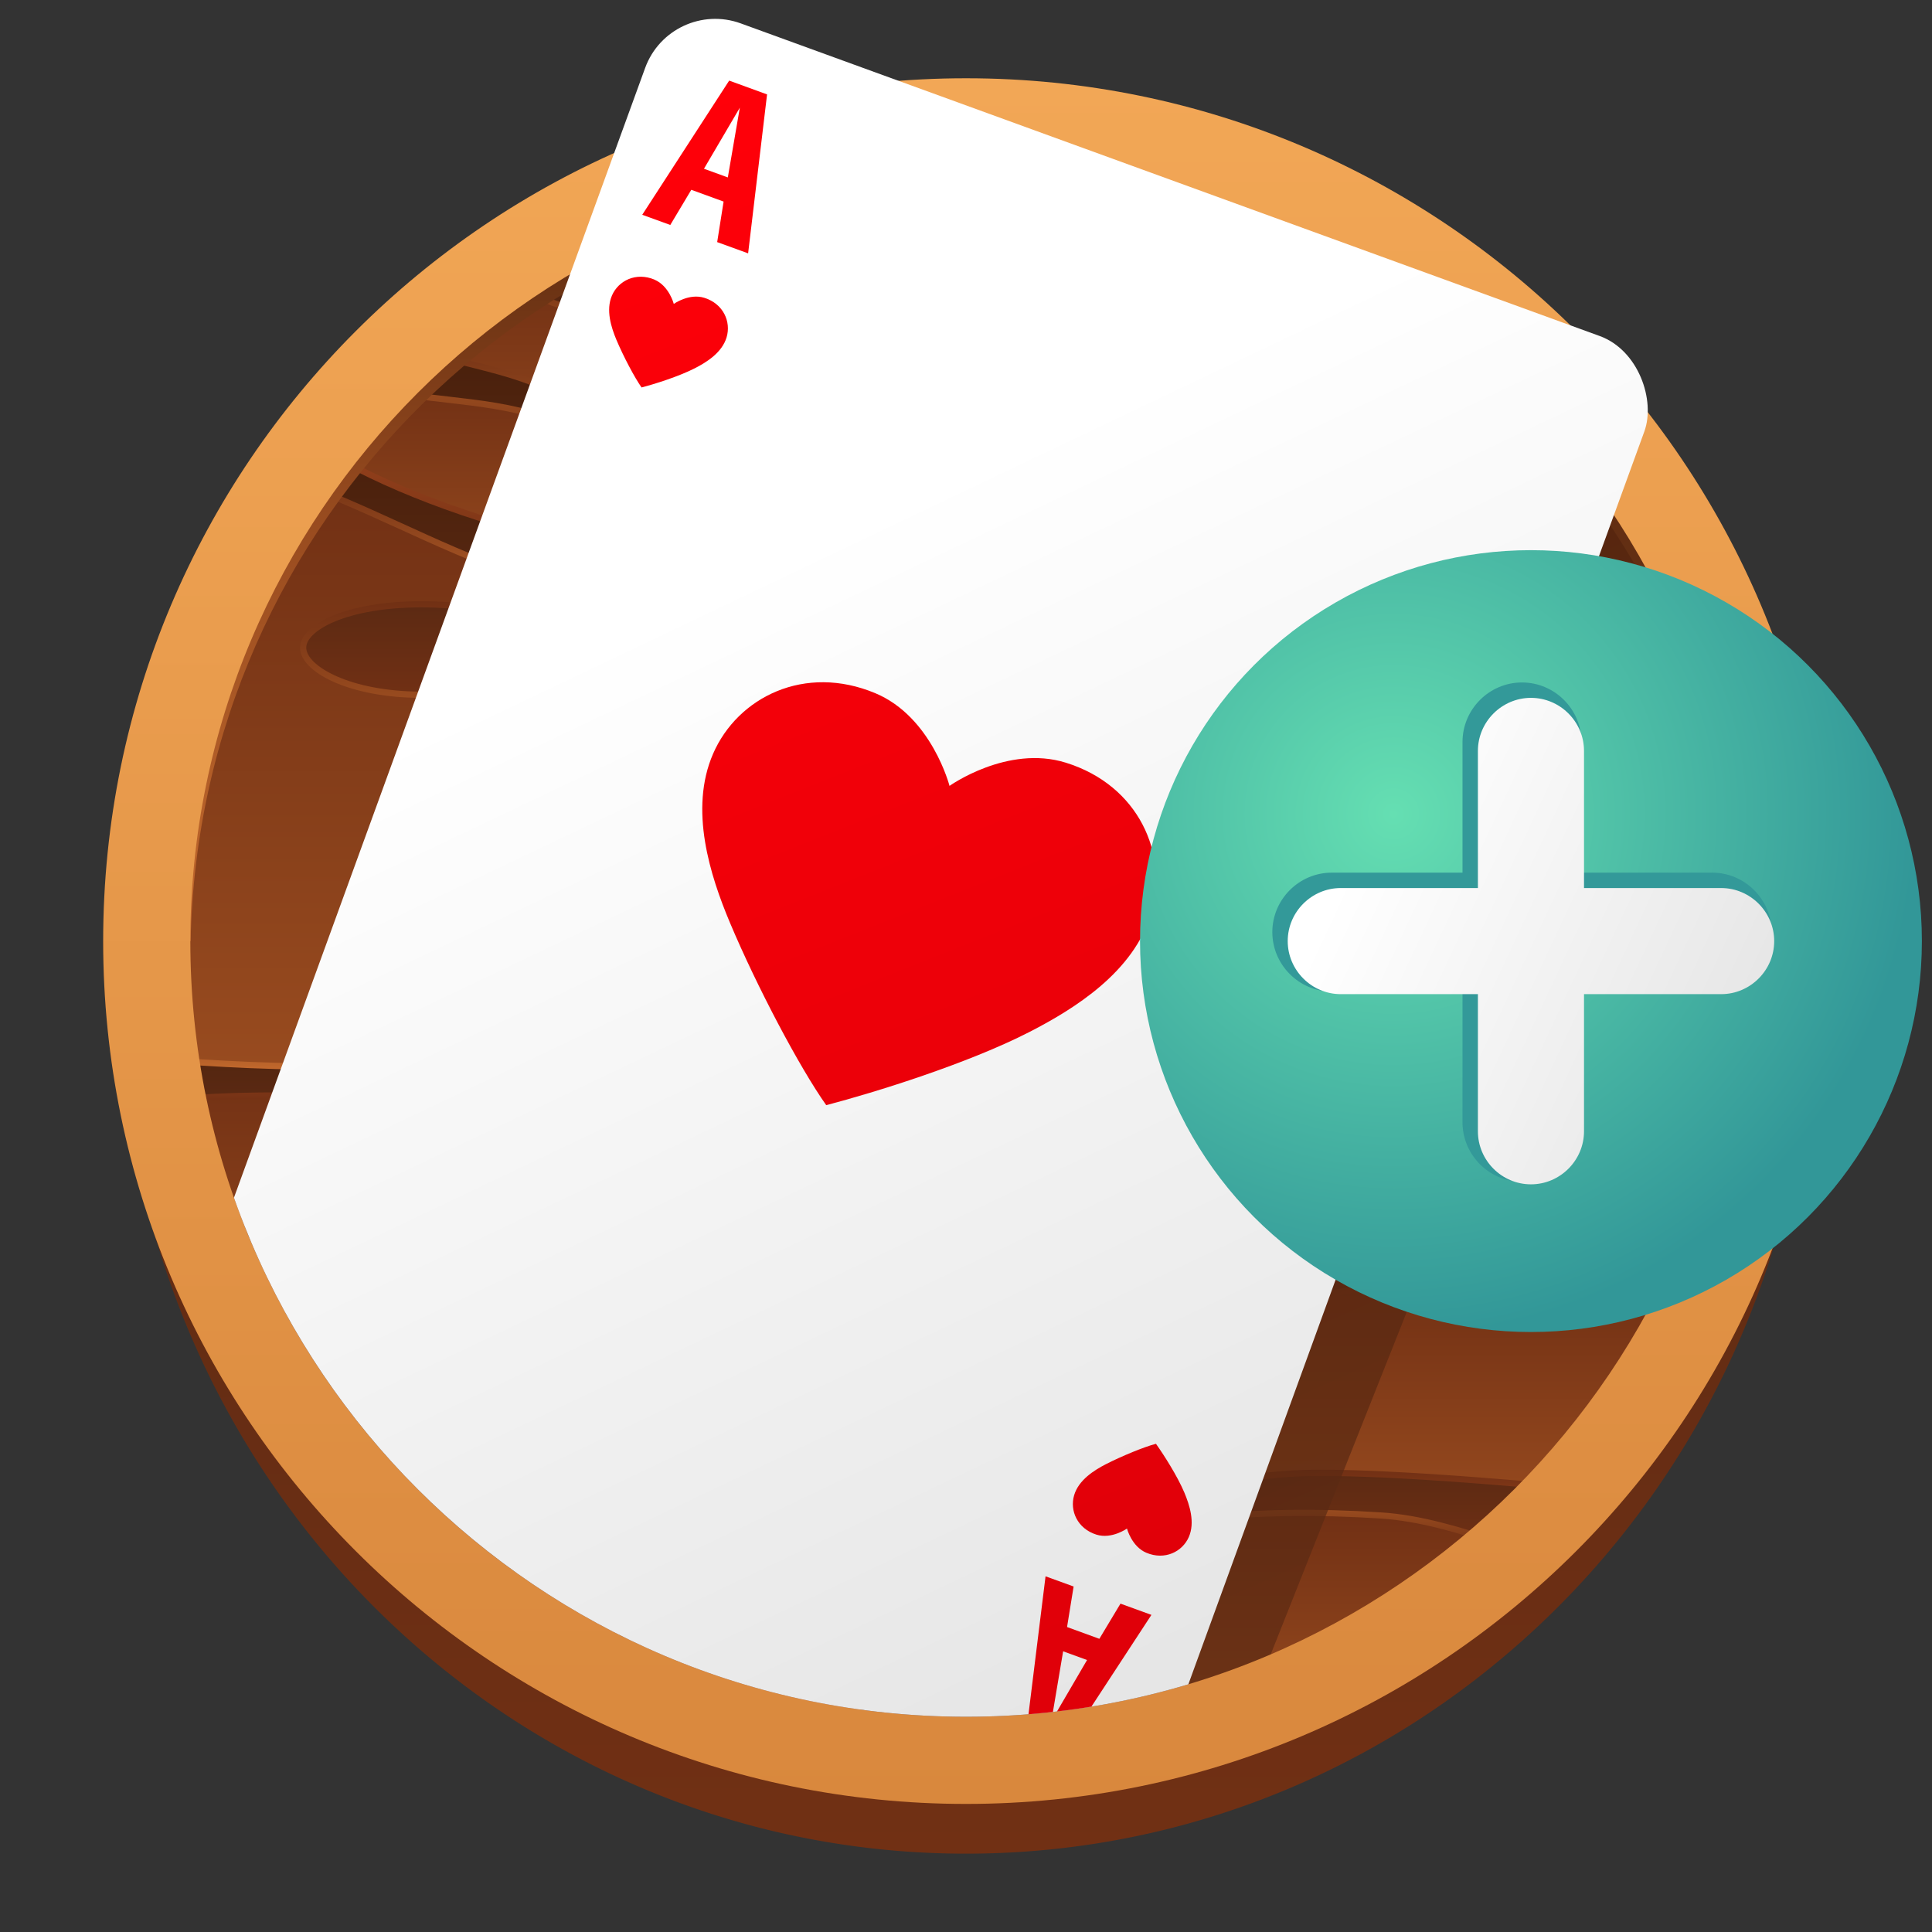
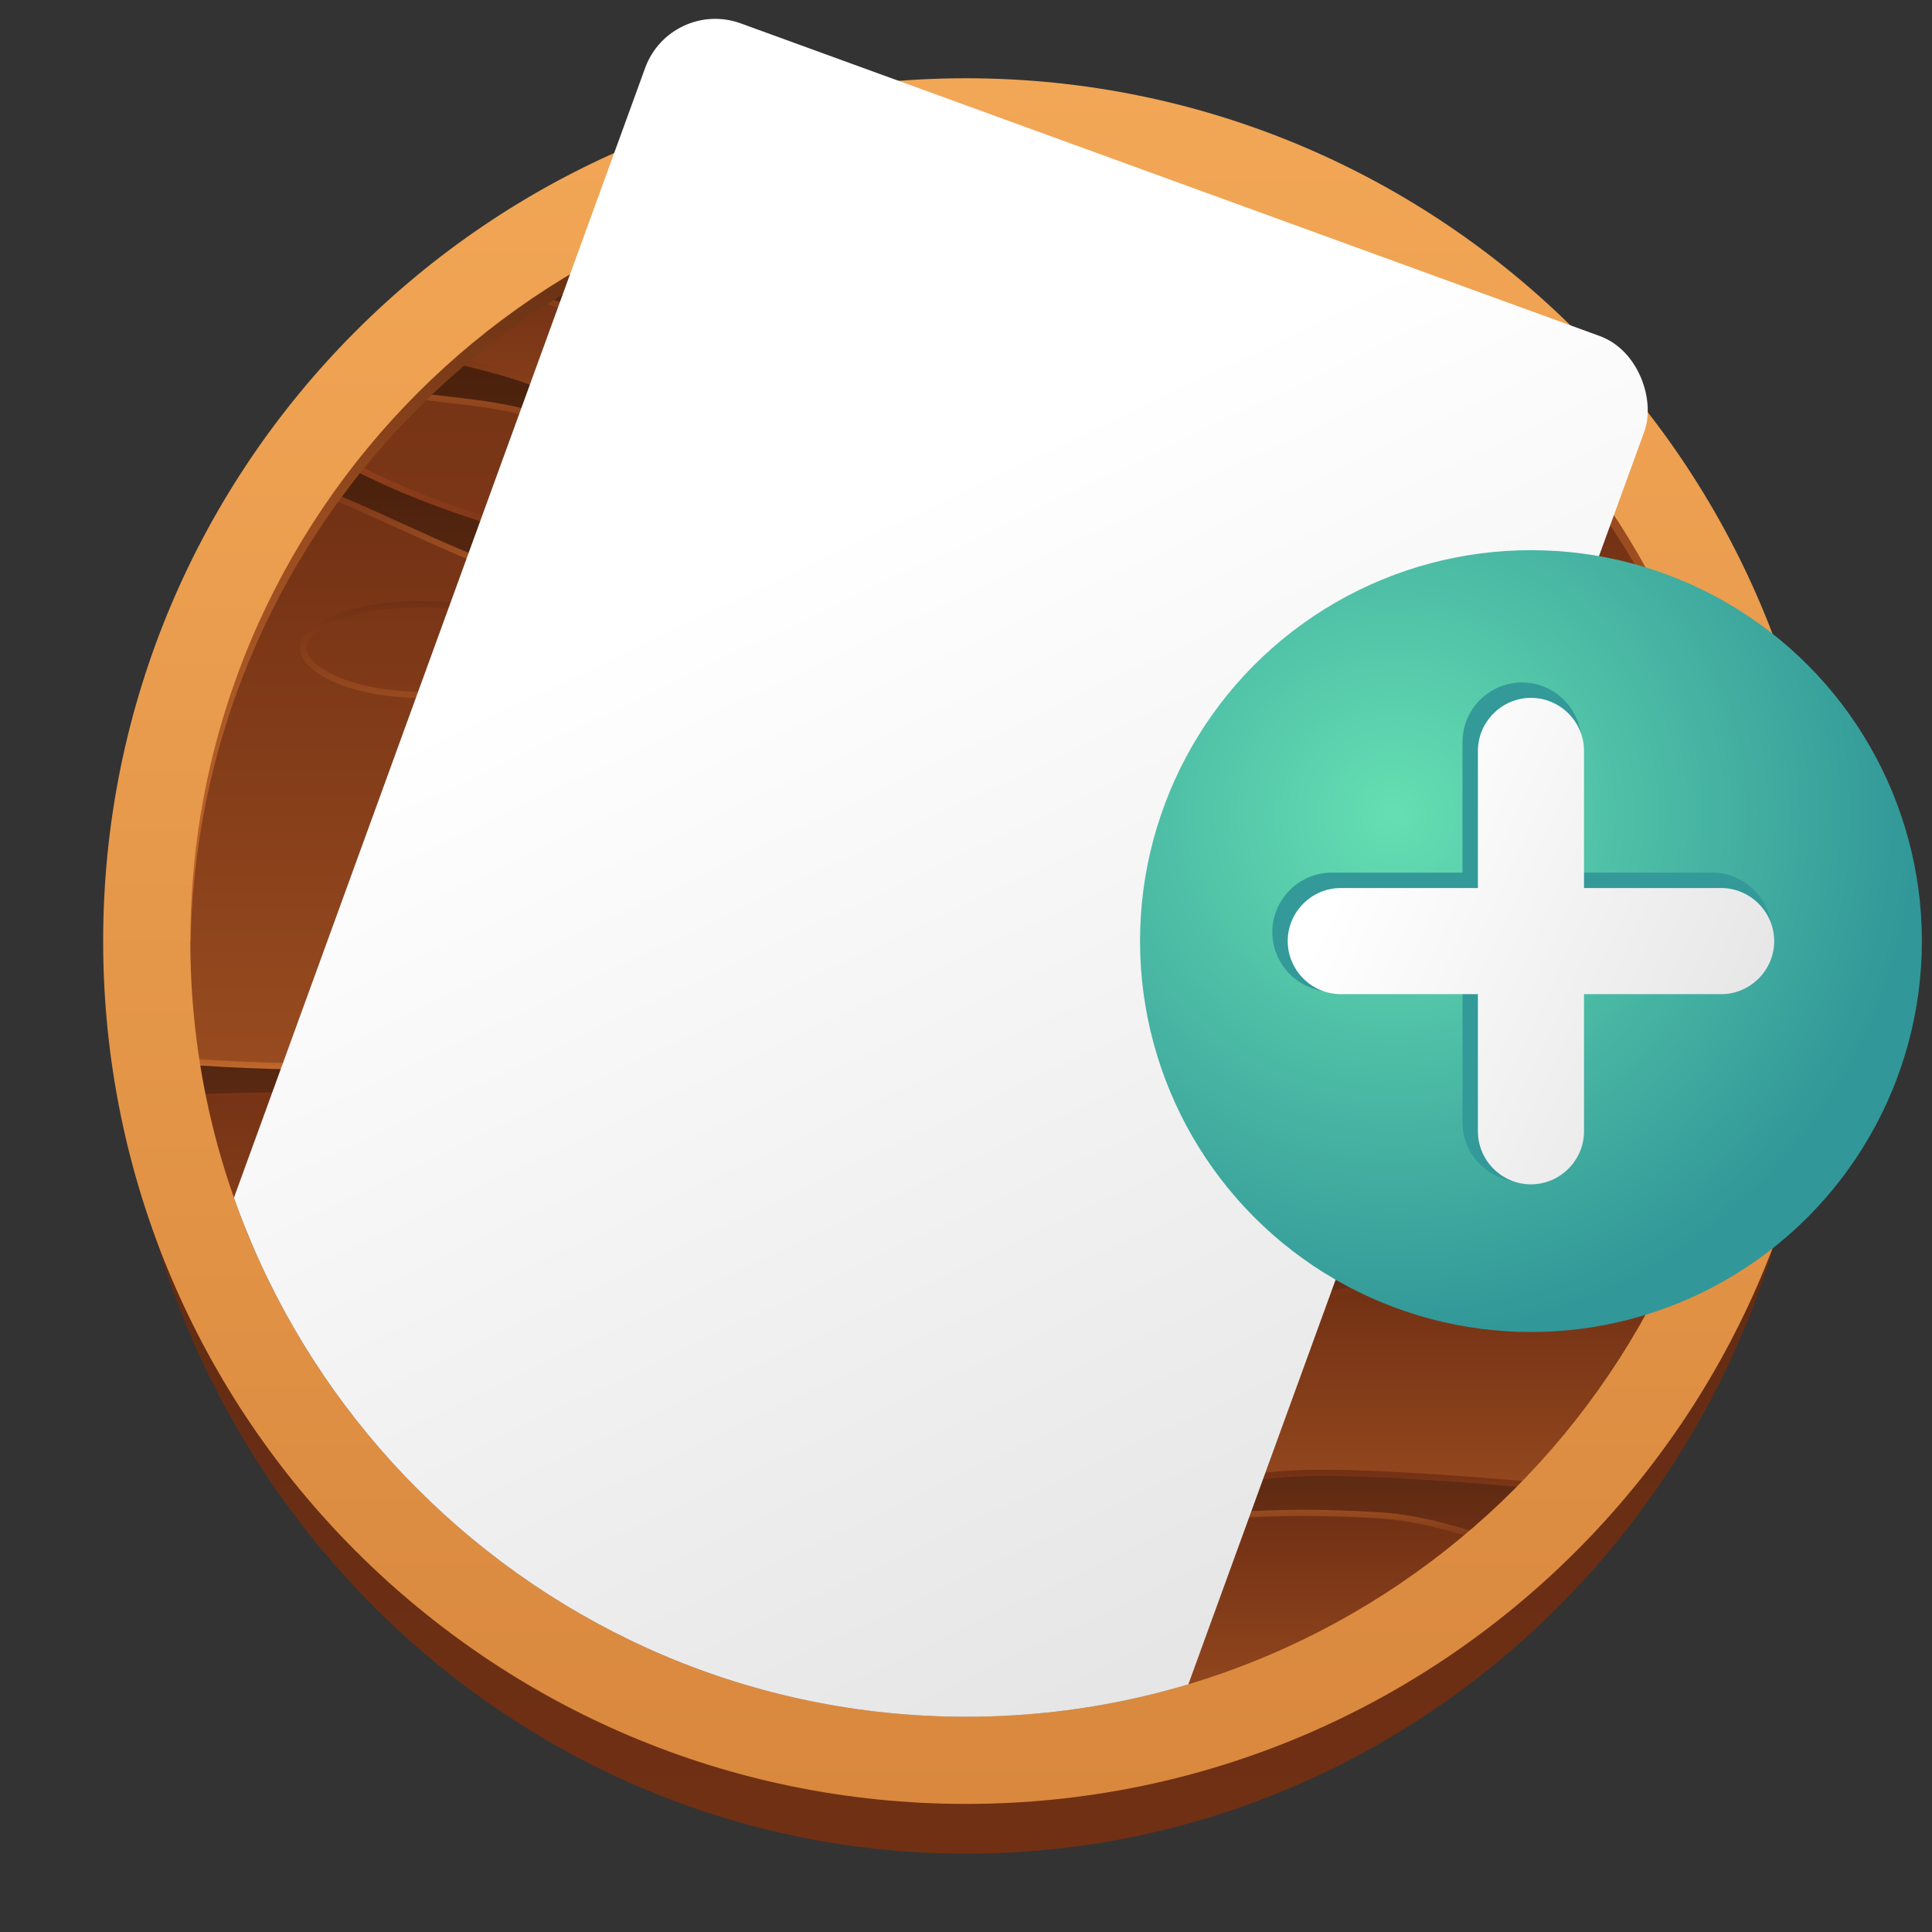
<svg xmlns="http://www.w3.org/2000/svg" xmlns:xlink="http://www.w3.org/1999/xlink" width="256" height="256">
  <rect width="100%" height="100%" fill="#333333" stroke="none" />
  <defs>
    <linearGradient id="w" x1="128" y1="75.6" x2="128" y2="96.54" xlink:href="#d" />
    <linearGradient id="c" x1="128" y1="12.37" x2="128" y2="133.3" gradientTransform="matrix(1 0 0 -1 0 258)" gradientUnits="userSpaceOnUse">
      <stop offset="0" stop-color="#713014" />
      <stop offset="1" stop-color="#5c2a13" />
    </linearGradient>
    <linearGradient id="a" x1="128" y1="214.77" x2="128" y2="228.2" gradientTransform="matrix(1 0 0 -1 0 258)" gradientUnits="userSpaceOnUse">
      <stop offset="0" stop-color="#5c2a13" />
      <stop offset="1" stop-color="#471f0b" />
    </linearGradient>
    <linearGradient id="i" x1="128" y1="190.36" x2="128" y2="212.61" xlink:href="#a" />
    <linearGradient id="j" x1="128" y1="175.15" x2="128" y2="199.69" xlink:href="#a" />
    <linearGradient id="k" x1="128" y1="116.68" x2="128" y2="194.85" xlink:href="#b" />
    <linearGradient id="l" x1="128" y1="179.75" x2="128" y2="207.11" xlink:href="#b" />
    <linearGradient id="m" x1="128" y1="192.35" x2="128" y2="221.55" xlink:href="#b" />
    <linearGradient id="n" x1="128" y1="219.44" x2="128" y2="242.95" xlink:href="#b" />
    <linearGradient id="o" x1="128" y1="111.93" x2="128" y2="125.2" xlink:href="#a" />
    <linearGradient id="p" x1="128" y1="72.25" x2="128" y2="96.12" xlink:href="#c" />
    <linearGradient id="q" x1="128" y1="52.5" x2="128" y2="62.84" xlink:href="#c" />
    <linearGradient id="r" x1="128" y1="76.01" x2="128" y2="117.52" xlink:href="#b" />
    <linearGradient id="s" x1="128" y1="56.97" x2="128" y2="88.3" xlink:href="#b" />
    <linearGradient id="t" x1="128" y1="29.23" x2="128" y2="57.54" xlink:href="#b" />
    <linearGradient id="u" x1="57.01" y1="165.95" x2="57.01" y2="177.93" xlink:href="#c" />
    <linearGradient id="d" x1="128" y1="116.26" x2="128" y2="125.61" gradientTransform="matrix(1 0 0 -1 0 258)" gradientUnits="userSpaceOnUse">
      <stop offset="0" stop-color="#c2692d" />
      <stop offset="1" stop-color="#713014" />
    </linearGradient>
    <linearGradient id="v" x1="128" y1="174.74" x2="128" y2="195.2" xlink:href="#d" />
    <linearGradient id="b" x1="128" y1="23.64" x2="128" y2="242.95" gradientTransform="matrix(1 0 0 -1 0 258)" gradientUnits="userSpaceOnUse">
      <stop offset="0" stop-color="#984b1f" />
      <stop offset="1" stop-color="#713014" />
    </linearGradient>
    <linearGradient id="f" x1="128" y1="111.52" x2="128" y2="117.93" gradientTransform="matrix(1 0 0 -1 0 258)" gradientUnits="userSpaceOnUse">
      <stop offset="0" stop-color="#713014" />
      <stop offset="1" stop-color="#96411c" />
    </linearGradient>
    <linearGradient id="e" x1="128" y1="56.56" x2="128" y2="63.25" gradientTransform="matrix(1 0 0 -1 0 258)" gradientUnits="userSpaceOnUse">
      <stop offset="0" stop-color="#96411c" />
      <stop offset="1" stop-color="#713014" />
    </linearGradient>
    <linearGradient id="x" x1="128" y1="71.83" x2="128" y2="88.71" xlink:href="#e" />
    <linearGradient id="y" x1="128" y1="179.34" x2="128" y2="200.01" xlink:href="#f" />
    <linearGradient id="g" x1="128" y1="189.94" x2="128" y2="207.45" gradientTransform="matrix(1 0 0 -1 0 258)" gradientUnits="userSpaceOnUse">
      <stop offset="0" stop-color="#713014" />
      <stop offset="1" stop-color="#984b1f" />
    </linearGradient>
    <linearGradient id="z" x1="128" y1="191.93" x2="128" y2="212.92" xlink:href="#d" />
    <linearGradient id="A" x1="128" y1="214.36" x2="128" y2="221.91" xlink:href="#b" />
    <linearGradient id="B" x1="128" y1="52.17" x2="128" y2="57.95" xlink:href="#g" />
    <linearGradient id="C" x1="128" y1="219.03" x2="128" y2="228.45" xlink:href="#g" />
    <linearGradient id="D" x1="57.01" y1="165.53" x2="57.01" y2="178.34" xlink:href="#b" />
    <linearGradient id="E" x1="128" y1="133.3" x2="128" y2="245.56" gradientTransform="matrix(1 0 0 -1 0 258)" gradientUnits="userSpaceOnUse">
      <stop offset="0" stop-color="#c2692d" />
      <stop offset=".5" stop-color="#984b1f" />
      <stop offset="1" stop-color="#471f0b" />
    </linearGradient>
    <linearGradient id="F" x1="155.86" y1="225.32" x2="90.76" y2="88.61" gradientTransform="rotate(1.67 416.229 753.64)" xlink:href="#a" />
    <linearGradient id="G" x1="128" y1="18.97" x2="128" y2="247.63" gradientTransform="matrix(1 0 0 -1 0 258)" gradientUnits="userSpaceOnUse">
      <stop offset="0" stop-color="#d9883d" />
      <stop offset="1" stop-color="#f2a756" />
    </linearGradient>
    <linearGradient id="I" x1="82.55" y1="15.52" x2="160.11" y2="210.89" gradientUnits="userSpaceOnUse">
      <stop offset="0" stop-color="#ff0009" />
      <stop offset="1" stop-color="#e00009" />
    </linearGradient>
    <linearGradient id="h" x1="164.19" y1="215.51" x2="97.74" y2="75.98" gradientTransform="rotate(-20 119.455 121.613)" gradientUnits="userSpaceOnUse">
      <stop offset="0" stop-color="#e6e6e6" />
      <stop offset="1" stop-color="#fff" />
    </linearGradient>
    <linearGradient id="K" x1="236.24" y1="158.09" x2="195.48" y2="117.33" xlink:href="#h" />
    <radialGradient id="J" cx="184.65" cy="107.85" fx="184.65" fy="107.85" r="69.33" gradientUnits="userSpaceOnUse">
      <stop offset="0" stop-color="#65dfb2" />
      <stop offset="1" stop-color="#329798" />
    </radialGradient>
    <clipPath id="H">
      <path d="M179.1 28.68c56.68 0 51.69 39.35 51.69 96.02s-46.11 102.78-102.78 102.78S25.22 181.38 25.22 124.7c0-33.94 16.54-64.1 41.98-82.83 1.11-.82 10.22-19.93 12.06-24.69 1.84-4.75 5.95-15.24 9.63-15.32 7.65-.16 22.61 2.54 32.22 8.5 4.25 2.64 21.36 8.18 26.25 8.18l31.74 10.12z" style="fill:none" />
    </clipPath>
  </defs>
  <g style="isolation:isolate">
    <path d="M242.33 124.7c0 11.86-1.81 23.3-5.16 34.05l-2.16 6.54c-14.19 46.54-56.73 80.33-107 80.33s-92.82-33.79-107-80.33l-2.16-6.54a114.336 114.336 0 0 1-5.16-34.05h228.65z" style="fill:url(#c)" />
    <circle cx="128" cy="124.7" r="109.66" style="fill:url(#b)" />
    <path d="M182.92 29.8c-5.98 2.7-12.02 5.39-18.26 7.19-5.67 1.62-11.59 1.78-17.45 1.39-6.33-.4-12.55-.61-18.77-.63h-.45c-6.36 0-12.73.21-19.21.63-5.85.4-11.77.23-17.45-1.39-6.24-1.8-12.28-4.49-18.26-7.19-3.51 2.03-6.9 4.24-10.15 6.64 7.6.83 8.15 4.34 14.99 4.52 8.43.25 16.89-.05 25.11 1.81 6.15 1.39 12.04-.84 18.07-1.55 2.31-.28 4.6-.4 6.89-.38h.43c2.14 0 4.3.12 6.46.38 6.04.71 11.92 2.94 18.07 1.55 8.23-1.86 16.69-1.57 25.11-1.81 6.84-.18 7.39-3.69 14.99-4.52-3.25-2.4-6.64-4.61-10.15-6.64z" style="fill:url(#a)" />
    <path d="M203.68 45.39c-9.1 3.33-18.91 3.59-25.6 9.68-2.77 2.52-3.97 6.12-7.5 7.83-5.66 2.75-12.91 2.18-19.03 2.37-7.24.25-14.49.36-21.77.38H128c-7.87 0-15.71-.12-23.55-.38-6.12-.2-13.37.38-19.03-2.37-3.53-1.71-4.73-5.31-7.5-7.83-6.69-6.09-16.5-6.35-25.6-9.68-1.86 1.78-3.68 3.6-5.42 5.5 10.09 2.52 16.6 1.71 25.42 4.5 4.7 1.5 5.9 5.8 8.9 9.3 2.62 3.07 6.73 2.85 10.39 2.9 11.95.18 23.91-.26 35.88-.23.16.02.33.02.49.02s.33 0 .49-.02h1.29c11.54 0 23.07.41 34.59.23 3.66-.05 7.77.16 10.39-2.9 3-3.5 4.2-7.8 8.9-9.3 8.82-2.8 15.33-1.98 25.42-4.5-1.73-1.9-3.55-3.73-5.42-5.5z" style="fill:url(#i)" />
    <path d="M215.25 58.31c-9.78 6.21-21.12 10.14-32.21 13.02-17.73 4.62-36.39 6.93-55.04 6.93s-37.32-2.31-55.04-6.93c-11.09-2.88-22.43-6.81-32.21-13.02-1.21 1.58-2.38 3.19-3.5 4.84 10.38 3.48 19.91 8.99 30.33 12.66 19.42 6.86 40.02 6.99 60.4 7.04h.02c20.38-.05 40.99-.18 60.42-7.04 10.43-3.68 19.95-9.19 30.33-12.66-1.12-1.65-2.29-3.26-3.5-4.84z" style="fill:url(#j)" />
    <path d="M188.42 75.81C169 82.67 148.38 82.8 128 82.85h-.02c-20.38-.05-40.98-.18-60.4-7.04-10.43-3.68-19.95-9.19-30.33-12.66-11.93 17.55-18.9 38.74-18.9 61.56 0 5.28.4 10.47 1.12 15.56 18.16 1.47 36.86 1.91 54.58-2.07 9.83-2.23 19.95-4.75 30.18-5.31 7.87-.43 15.85 1.04 23.78 1.34 7.93-.3 15.91-1.76 23.78-1.34 10.22.56 20.35 3.08 30.18 5.31 17.72 3.99 36.42 3.54 54.58 2.07.72-5.08 1.12-10.28 1.12-15.56 0-22.82-6.98-44.01-18.9-61.56-10.38 3.48-19.91 8.99-30.34 12.66z" style="fill:url(#k)" />
-     <path d="M209.09 50.89c-10.09 2.52-16.6 1.71-25.42 4.5-4.7 1.5-5.9 5.8-8.9 9.3-2.62 3.07-6.73 2.85-10.39 2.9-11.53.18-23.05-.23-34.59-.23h-1.29c-.16.02-.33.02-.49.02s-.33 0-.49-.02c-11.97-.03-23.93.41-35.88.23-3.66-.05-7.77.16-10.39-2.9-3-3.5-4.2-7.8-8.9-9.3-8.82-2.8-15.33-1.98-25.42-4.5-2.16 2.37-4.21 4.86-6.16 7.41 9.78 6.21 21.12 10.14 32.21 13.02 17.73 4.62 36.39 6.93 55.04 6.93s37.32-2.31 55.04-6.93c11.09-2.88 22.43-6.81 32.21-13.02-1.95-2.56-4-5.04-6.16-7.41z" style="fill:url(#l)" />
    <path d="M193.07 36.45c-7.6.83-8.15 4.34-14.99 4.52-8.43.25-16.89-.05-25.11 1.81-6.15 1.39-12.04-.84-18.07-1.55-2.16-.26-4.32-.38-6.46-.38h-.43c-2.29-.02-4.58.1-6.89.38-6.04.71-11.92 2.94-18.07 1.55-8.23-1.86-16.69-1.57-25.11-1.81-6.84-.18-7.39-3.69-14.99-4.52-3.73 2.75-7.26 5.75-10.61 8.94 9.1 3.33 18.91 3.59 25.6 9.68 2.77 2.52 3.97 6.12 7.5 7.83 5.66 2.75 12.91 2.18 19.03 2.37 7.83.26 15.68.38 23.55.38h1.78c7.27-.02 14.53-.13 21.77-.38 6.12-.2 13.37.38 19.03-2.37 3.53-1.71 4.73-5.31 7.5-7.83 6.69-6.09 16.5-6.35 25.6-9.68-3.35-3.19-6.88-6.19-10.61-8.94z" style="fill:url(#m)" />
    <path d="M128 15.05c-20.02 0-38.76 5.39-54.92 14.76 5.98 2.7 12.02 5.39 18.26 7.19 5.67 1.62 11.59 1.78 17.45 1.39 6.48-.41 12.85-.63 19.21-.63h.45c6.22.02 12.43.23 18.77.63 5.85.4 11.77.23 17.45-1.39 6.24-1.8 12.28-4.49 18.26-7.19-16.15-9.37-34.9-14.76-54.92-14.76z" style="fill:url(#n)" />
    <path d="M181.95 138.19c-9.83-2.23-19.95-4.75-30.18-5.31-7.87-.43-15.85 1.04-23.78 1.34-7.93-.3-15.91-1.76-23.78-1.34-10.22.56-20.35 3.08-30.18 5.31-17.72 3.99-36.42 3.54-54.58 2.07.27 1.88.58 3.75.94 5.6 10.65-.87 20.05-1 34.2.03 14.74 1.09 25.21-3.05 44.14-4.39 9.66-.68 19.46-1.02 29.25-1.02s19.59.35 29.25 1.02c18.93 1.34 29.4 5.47 44.14 4.39 14.15-1.02 23.55-.9 34.2-.03.36-1.85.67-3.72.94-5.6-18.16 1.47-36.86 1.91-54.58-2.07z" style="fill:url(#o)" />
    <path d="M177.22 165.02c-9.76.23-12.76 13.04-21.96 14.91-8.97 1.8-18.14 1.96-27.26 2.06-9.12-.1-18.29-.26-27.26-2.06-9.2-1.86-12.2-14.68-21.96-14.91-20.78-.5-36.56-3.32-53.95-3.13 1 2.76 2.12 5.46 3.32 8.11 5.47-.23 10.95-.3 16.43-.3 9.99.02 20.07-.15 30.01.89 13.11 1.39 13.7 6.63 20.79 10.88 6.27 3.76 14.05 4.3 21.17 4.27 3.83-.02 7.63-.08 11.44-.13 3.81.05 7.62.12 11.44.13 7.12.03 14.91-.51 21.17-4.27 7.09-4.25 7.68-9.5 20.79-10.88 9.94-1.04 20.02-.87 30.01-.89 5.48 0 10.96.07 16.43.3 1.21-2.65 2.33-5.35 3.32-8.11-17.39-.19-33.17 2.63-53.95 3.13z" style="fill:url(#p)" />
    <path d="M172.8 195.19c-10.27.3-20.13 3.48-30.24 4.86-4.82.66-9.7.97-14.56.97s-9.75-.31-14.56-.97c-10.11-1.39-19.97-4.57-30.24-4.86-9.33-.27-26.57 1.18-37.26 2.21 2.51 2.83 5.15 5.54 7.94 8.1 6.33-1.9 12.61-4.28 19.19-4.7 7.88-.51 15.8-.48 23.65.35 10.6 1.12 20.93 1.67 31.26 1.67h.02c10.34 0 20.68-.54 31.28-1.67 7.85-.82 15.76-.86 23.65-.35 6.58.41 12.87 2.8 19.19 4.7 2.79-2.56 5.43-5.27 7.94-8.1-10.69-1.02-27.93-2.48-37.26-2.21z" style="fill:url(#q)" />
    <path d="M201.39 145.89c-14.74 1.09-25.21-3.05-44.14-4.39-9.66-.68-19.46-1.02-29.25-1.02s-19.59.35-29.25 1.02c-18.93 1.34-29.4 5.47-44.14 4.39-14.15-1.02-23.55-.9-34.2-.03 1.08 5.5 2.55 10.85 4.42 16.03 17.39-.19 33.17 2.63 53.95 3.13 9.76.23 12.76 13.04 21.96 14.91 8.97 1.8 18.14 1.96 27.26 2.06 9.12-.1 18.29-.26 27.26-2.06 9.2-1.86 12.2-14.68 21.96-14.91 20.78-.5 36.56-3.32 53.95-3.13a109.92 109.92 0 0 0 4.42-16.03c-10.65-.87-20.05-1-34.2.03z" style="fill:url(#r)" />
    <path d="M227.85 170c-5.47-.23-10.95-.3-16.43-.3-9.99.02-20.07-.15-30.01.89-13.11 1.39-13.7 6.63-20.79 10.88-6.27 3.76-14.05 4.3-21.17 4.27-3.83-.02-7.63-.08-11.44-.13-3.81.05-7.62.12-11.44.13-7.12.03-14.91-.51-21.17-4.27-7.09-4.25-7.68-9.5-20.79-10.88-9.94-1.04-20.02-.87-30.01-.89-5.48 0-10.96.07-16.43.3a109.91 109.91 0 0 0 17.79 27.4c10.69-1.02 27.93-2.48 37.26-2.21 10.27.3 20.13 3.48 30.24 4.86 4.82.66 9.7.97 14.56.97s9.75-.31 14.56-.97c10.11-1.39 19.97-4.57 30.24-4.86 9.33-.27 26.57 1.18 37.26 2.21 7.22-8.14 13.23-17.37 17.79-27.4z" style="fill:url(#s)" />
    <path d="M182.93 200.8c-7.88-.51-15.8-.48-23.65.35-10.6 1.12-20.94 1.67-31.28 1.67h-.02c-10.34 0-20.66-.54-31.26-1.67-7.85-.82-15.76-.86-23.65-.35-6.58.41-12.87 2.8-19.19 4.7a109.684 109.684 0 0 0 39.56 23.27c11.24-3.59 22.83-6.14 34.55-6.25 11.73.11 23.32 2.67 34.55 6.25a109.6 109.6 0 0 0 39.56-23.27c-6.33-1.9-12.61-4.28-19.19-4.7z" style="fill:url(#t)" />
-     <path d="M73.86 85.81c0 2.81-8.51 6.24-18 6.24s-15.69-3.43-15.69-6.24 6.21-5.74 15.69-5.74 18 2.94 18 5.74z" style="fill:url(#u)" />
+     <path d="M73.86 85.81c0 2.81-8.51 6.24-18 6.24z" style="fill:url(#u)" />
    <path d="m182.04 137.79-3.07-.7c-8.84-2.02-17.98-4.12-27.17-4.62-.99-.05-1.98-.08-2.98-.08-3.93 0-7.89.37-11.75.73-2.98.28-6.06.57-9.05.68-3.02-.11-6.1-.4-9.09-.68-4.84-.45-9.84-.92-14.73-.66-9.2.5-18.34 2.6-27.17 4.62l-3.07.7c-17.91 4.03-36.68 3.51-54.55 2.06.04.28.07.56.11.84 17.88 1.45 36.67 1.95 54.62-2.09l3.07-.7c8.81-2.02 17.91-4.1 27.04-4.6 4.82-.27 9.8.2 14.61.65 2.99.28 6.09.57 9.16.68 3.04-.11 6.14-.4 9.13-.68 4.81-.45 9.78-.92 14.61-.65 9.13.5 18.23 2.58 27.04 4.6l3.07.7c10.35 2.33 20.97 3.15 31.54 3.15 7.77 0 15.5-.45 23.08-1.07.04-.27.07-.55.11-.83-17.87 1.45-36.63 1.97-54.54-2.06z" style="fill:url(#d)" />
    <path d="M37 63.51c5.44 1.82 10.69 4.2 15.8 6.53 4.73 2.16 9.62 4.39 14.65 6.16 19.72 6.97 40.47 7.02 60.56 7.07 20.07-.05 40.83-.1 60.55-7.07 5.03-1.77 9.92-4 14.65-6.16 5.11-2.33 10.35-4.71 15.8-6.53-.16-.24-.33-.47-.5-.71-5.4 1.82-10.59 4.18-15.65 6.49-4.71 2.15-9.58 4.37-14.58 6.14-19.59 6.92-40.28 6.97-60.29 7.02-20-.05-40.67-.1-60.27-7.02-5-1.76-9.87-3.99-14.58-6.14-5.06-2.31-10.25-4.67-15.65-6.49-.16.24-.33.47-.5.71z" style="fill:url(#v)" />
    <path d="M203.68 162.93c-8.25.71-16.78 1.44-26.47 1.67-5.35.13-8.75 3.92-12.05 7.6-2.85 3.18-5.8 6.47-9.99 7.32-8.59 1.72-17.03 1.94-27.17 2.05-10.15-.11-18.59-.33-27.18-2.05-4.19-.85-7.14-4.14-9.99-7.32-3.29-3.67-6.7-7.47-12.05-7.6-9.68-.23-18.22-.96-26.47-1.67-8.76-.75-17.12-1.47-25.83-1.47-.59 0-1.2.03-1.8.04.09.27.18.54.27.8 9.22-.09 18.04.66 27.29 1.45 8.26.71 16.81 1.44 26.52 1.68 4.99.12 8.13 3.62 11.45 7.32 2.94 3.28 5.98 6.67 10.44 7.57 8.66 1.73 17.14 1.96 27.34 2.07 10.19-.11 18.68-.33 27.33-2.07 4.46-.9 7.5-4.29 10.44-7.57 3.32-3.71 6.46-7.21 11.45-7.32 9.71-.23 18.25-.97 26.52-1.68 9.25-.79 18.06-1.54 27.29-1.45.1-.27.18-.55.28-.83-9.36-.11-18.28.65-27.64 1.46z" style="fill:url(#w)" />
    <path d="M20.33 145.46c.05.27.09.55.15.82 10.23-.85 19.55-1.02 34.1.03 8.7.65 15.88-.52 24.2-1.86 5.72-.92 12.2-1.97 20-2.52a418.996 418.996 0 0 1 58.44 0c7.81.55 14.29 1.6 20 2.52 8.32 1.34 15.5 2.51 24.2 1.86 14.55-1.05 23.86-.88 34.1-.03.05-.27.09-.54.15-.82-10.3-.85-19.66-1.04-34.3.02-8.6.63-15.74-.52-24-1.86-5.73-.93-12.23-1.98-20.08-2.53a420.716 420.716 0 0 0-58.56 0c-7.84.55-14.34 1.6-20.08 2.53-8.27 1.33-15.4 2.48-24.01 1.86-14.63-1.06-24-.88-34.3-.02z" style="fill:url(#f)" />
    <path d="M210.39 197.02c-10.81-1.04-28.24-2.5-37.6-2.24-6.37.18-12.67 1.49-18.75 2.75-3.77.78-7.67 1.59-11.53 2.12-9.4 1.29-19.61 1.29-29.01 0-3.86-.53-7.76-1.34-11.53-2.12-6.09-1.26-12.38-2.57-18.75-2.75a97.4 97.4 0 0 0-2.49-.03c-9.74 0-25.2 1.32-35.11 2.27.22.25.44.51.66.77 10.82-1.03 27.73-2.44 36.92-2.18 6.29.18 12.56 1.48 18.61 2.73 3.78.78 7.7 1.6 11.59 2.13 4.74.65 9.66.98 14.62.98s9.88-.33 14.62-.98c3.89-.53 7.8-1.34 11.59-2.13 6.05-1.25 12.31-2.55 18.61-2.73 9.16-.27 26.09 1.14 36.92 2.18.22-.25.44-.51.66-.76z" style="fill:url(#e)" />
    <path d="M207.51 169.29c-8.6 0-17.48-.01-26.14.89-9.16.97-12.35 3.84-15.72 6.87-1.51 1.36-3.07 2.76-5.24 4.07-6.28 3.77-14.1 4.29-20.96 4.21-2.83-.01-5.64-.05-8.46-.09l-2.99-.04-2.98.04c-2.82.04-5.63.08-8.46.09h-.61c-6.69 0-14.25-.56-20.35-4.21-2.17-1.3-3.73-2.71-5.24-4.07-3.37-3.04-6.56-5.9-15.72-6.87-8.67-.91-17.55-.9-26.14-.89h-3.91c-6.43 0-11.74.1-16.62.31.12.27.24.54.37.81 4.77-.2 9.98-.29 16.25-.29h3.91c8.58 0 17.43-.01 26.06.89 8.89.94 11.84 3.59 15.25 6.66 1.54 1.38 3.13 2.82 5.37 4.16 6.46 3.87 14.42 4.41 21.39 4.33 2.83-.01 5.65-.05 8.47-.09l2.97-.04 2.98.04c2.82.04 5.64.08 8.47.09h.61c6.81 0 14.51-.57 20.77-4.33 2.24-1.35 3.83-2.78 5.37-4.16 3.41-3.07 6.36-5.72 15.25-6.66 8.62-.9 17.48-.89 26.06-.89h3.91c6.27 0 11.48.09 16.25.29.12-.27.24-.54.37-.81-4.87-.21-10.19-.31-16.62-.31h-3.91z" style="fill:url(#x)" />
    <path d="M215 57.99c-8.36 5.31-18.69 9.47-32.06 12.94-17.61 4.59-36.09 6.91-54.94 6.91s-37.33-2.33-54.94-6.91C59.69 67.46 49.36 63.3 41 57.99c-.17.22-.34.43-.51.65 8.45 5.38 18.87 9.59 32.36 13.09 17.68 4.6 36.23 6.94 55.15 6.94s37.47-2.33 55.14-6.94c13.5-3.5 23.92-7.71 32.37-13.09-.17-.22-.34-.43-.51-.65z" style="fill:url(#y)" />
    <path d="M46.6 51.24c4.8 1.22 8.78 1.68 12.65 2.12 4.26.49 8.29.95 12.96 2.43 3.13 1 4.67 3.34 6.3 5.83.73 1.11 1.49 2.27 2.42 3.35 2.55 2.98 6.44 3.01 9.87 3.04h.83c6.78.11 13.67.01 20.34-.09 5.09-.07 10.35-.15 15.51-.14.35.04.76.03 1.03 0h1.29c4.73 0 9.53.07 14.18.14 6.7.1 13.62.19 20.42.09h.83c3.43-.04 7.32-.07 9.87-3.05.93-1.08 1.68-2.24 2.42-3.35 1.63-2.48 3.17-4.83 6.3-5.83 4.67-1.48 8.7-1.94 12.96-2.43 3.87-.44 7.85-.9 12.65-2.12l-.63-.69c-4.57 1.13-8.39 1.57-12.11 1.99-4.3.49-8.37.95-13.11 2.46-3.41 1.09-5.03 3.55-6.74 6.16-.72 1.09-1.46 2.22-2.35 3.27-2.3 2.69-5.83 2.72-9.25 2.75h-.84c-6.8.11-13.71.01-20.4-.08-4.65-.07-9.46-.14-14.19-.14h-1.33c-.15.02-.3.01-.45.02-.15 0-.3 0-.49-.02-5.2-.02-10.46.06-15.56.14-6.66.1-13.55.2-20.32.09h-.83c-3.41-.04-6.94-.06-9.25-2.76-.89-1.04-1.63-2.17-2.35-3.26-1.71-2.61-3.33-5.07-6.74-6.16-4.74-1.51-8.81-1.97-13.11-2.46-3.72-.42-7.55-.87-12.11-1.99l-.63.69z" style="fill:url(#g)" />
    <path d="M203.35 45.08c-2.93 1.06-5.93 1.81-8.87 2.53-6.23 1.54-12.12 3-16.68 7.15-1.11 1.01-1.97 2.18-2.8 3.31-1.3 1.77-2.54 3.45-4.6 4.45-4.5 2.19-9.97 2.23-15.26 2.28-1.23 0-2.44.02-3.6.06-6.91.24-14.03.36-21.75.38h-1.78c-8.14 0-16.06-.13-23.53-.38-1.17-.04-2.37-.05-3.6-.06-5.29-.04-10.76-.09-15.26-2.28-2.07-1-3.3-2.68-4.6-4.45-.83-1.13-1.7-2.31-2.8-3.31-4.56-4.15-10.45-5.61-16.68-7.15-2.94-.73-5.94-1.48-8.87-2.53-.22.21-.44.42-.67.63 3.08 1.14 6.24 1.94 9.33 2.7 6.13 1.52 11.91 2.95 16.32 6.96 1.05.95 1.88 2.09 2.69 3.19 1.31 1.78 2.66 3.62 4.91 4.71 4.67 2.27 10.23 2.32 15.61 2.36 1.22 0 2.42.02 3.58.06 7.48.25 15.41.38 23.56.38h1.78c7.73-.02 14.86-.14 21.78-.38 1.16-.04 2.36-.05 3.58-.06 5.38-.04 10.95-.09 15.61-2.36 2.25-1.09 3.6-2.93 4.91-4.71.81-1.1 1.65-2.24 2.69-3.19 4.41-4.01 10.19-5.44 16.32-6.96 3.09-.76 6.25-1.56 9.33-2.7-.22-.21-.44-.42-.67-.63z" style="fill:url(#z)" />
    <path d="M70.41 39.25c2.01 1.04 3.92 2.03 7.5 2.13 1.7.05 3.4.08 5.09.11 6.59.11 13.41.22 19.94 1.7 4.41.99 8.72.16 12.89-.65 1.74-.34 3.54-.68 5.32-.89 2.2-.27 4.5-.41 6.84-.38h.43c2.22 0 4.38.13 6.42.38 1.78.21 3.58.56 5.32.89 4.17.81 8.48 1.64 12.89.65 6.53-1.48 13.35-1.59 19.94-1.7 1.7-.03 3.4-.06 5.09-.11 3.58-.09 5.48-1.08 7.5-2.13 1.92-.99 4.02-2.08 7.99-2.44-.33-.25-.68-.48-1.02-.72-3.53.45-5.52 1.48-7.36 2.43-1.93 1-3.75 1.94-7.14 2.03-1.69.05-3.39.08-5.08.11-6.63.11-13.5.22-20.11 1.72-4.24.95-8.47.14-12.56-.65-1.76-.34-3.57-.69-5.38-.9-2.07-.25-4.26-.38-6.51-.38h-.43c-2.37-.02-4.71.11-6.94.38-1.81.21-3.62.56-5.38.9-4.09.79-8.32 1.61-12.55.65-6.62-1.5-13.48-1.61-20.11-1.72-1.69-.03-3.39-.06-5.08-.11-3.39-.09-5.21-1.03-7.14-2.03-1.84-.95-3.83-1.98-7.36-2.43-.34.25-.68.47-1.02.72 3.98.36 6.08 1.44 8 2.44z" style="fill:url(#A)" />
    <path d="M54.23 205.83c1.18-.36 2.36-.72 3.52-1.09 4.98-1.57 10.12-3.2 15.36-3.53 8.43-.54 16.14-.43 23.57.35 10.61 1.12 20.85 1.67 31.32 1.67s20.71-.55 31.32-1.67c7.43-.78 15.14-.89 23.57-.35 5.24.33 10.38 1.95 15.36 3.53 1.16.37 2.34.73 3.52 1.09.23-.21.45-.44.69-.65-1.33-.4-2.65-.81-3.95-1.22-5.02-1.59-10.22-3.23-15.55-3.56-8.48-.55-16.24-.44-23.71.35-10.58 1.12-20.8 1.66-31.25 1.66s-20.64-.54-31.22-1.66c-7.48-.78-15.23-.9-23.71-.35-5.34.33-10.53 1.98-15.55 3.56-1.3.41-2.62.83-3.95 1.22.23.21.45.44.69.65z" style="fill:url(#B)" />
-     <path d="M182.47 29.55c-5.82 2.62-11.81 5.28-17.93 7.05-4.91 1.4-10.41 1.84-17.31 1.37-6.48-.4-12.63-.61-18.79-.63H128c-6.29 0-12.58.21-19.24.63-6.89.46-12.39.03-17.3-1.37-6.12-1.76-12.11-4.42-17.93-7.05-.29.17-.59.34-.88.51 6.01 2.71 12.22 5.5 18.59 7.33 3.73 1.06 7.79 1.58 12.5 1.58 1.61 0 3.3-.06 5.08-.18 6.64-.42 12.91-.63 19.19-.63h.44c6.14.02 12.27.22 18.74.63 6.99.48 12.58.03 17.59-1.4 6.36-1.83 12.57-4.62 18.59-7.33-.29-.17-.59-.34-.88-.51z" style="fill:url(#C)" />
    <path d="M55.86 92.47c-9.63 0-16.1-3.44-16.1-6.65 0-3.03 6.02-6.16 16.1-6.16s18.41 2.93 18.41 6.16-9.12 6.65-18.41 6.65zm0-11.99c-9.97 0-15.28 3.1-15.28 5.33 0 2.43 5.81 5.83 15.28 5.83s17.59-3.52 17.59-5.83c0-2.4-8.12-5.33-17.59-5.33z" style="fill:url(#D)" />
    <path d="M128 23.98c55.98 0 101.63 45 102.73 100.72h11.54c-1.1-62.19-51.83-112.27-114.28-112.27S14.83 62.52 13.72 124.7h11.54C26.37 68.98 72.01 23.98 127.99 23.98z" style="fill:url(#E)" />
-     <path d="M220.53 65.14c-.86-2.37-1.23-3.94-2.75-5.84-1.42-1.78-3.51-3.04-4.98-4.87-1.68-2.08-2.57-4.27-2.85-6.39-1.5-.52-3.49-.67-5.24-1.25-4.07-1.34-7.98-3.07-12.02-4.47-7.86-2.71-15.53-4.42-22.58-9.09-6.33-4.19-16.51-11.4-25.37-13.4-2.01-.27-4.02-.39-6.14-.43-2.89-.05-5.16-.87-6.85-2.16-1.94.01-3.86.03-5.72-.06-7.87-.41-15.65-1.58-23.54-1.75-.57-.01-1.1-.07-1.62-.15L36.25 177.93c3.43 6.97 6.75 15.53 12.45 18.58 2.88 1.54 4.5 3.73 5.15 6.11l64.24 25.52c4.21 0 8.39.11 12.53.33 6.67.36 12.25-.48 18.77-.93 2.78-.19 5.52.71 8.23.51 3.32-.24 5.52-2.02 8.14-4 .32-.24.63-.45.95-.64l59.03-148.58c-2.12-2.98-3.92-6.12-5.22-9.7z" style="fill:url(#F);mix-blend-mode:multiply;opacity:.7" />
    <path d="M128 21.92c56.68 0 102.78 46.11 102.78 102.78S184.67 227.48 128 227.48 25.22 181.38 25.22 124.7 71.32 21.92 128 21.92m0-11.55c-63.14 0-114.33 51.19-114.33 114.33S64.86 239.03 128 239.03s114.33-51.19 114.33-114.33S191.14 10.37 128 10.37z" style="fill:url(#G)" />
    <g style="clip-path:url(#H)">
      <rect x="49.02" y="17.54" width="140.89" height="208.12" rx="9.88" ry="9.88" transform="rotate(20 119.479 121.614)" style="fill:url(#h)" />
-       <path d="M125.81 104.14s7.68-5.49 15.42-3.08c9.69 3.01 13.63 12.15 11.3 19.98-2.3 7.74-10.12 12.62-16.12 15.7-8.15 4.18-20.46 8.01-26.93 9.7-3.53-4.98-9.21-15.74-12.76-24.18-2.61-6.21-5.45-14.99-2.23-22.39 3.26-7.49 12.15-11.94 21.51-8.01 7.47 3.14 9.82 12.29 9.82 12.29zM86.72 37.05c-2.45-1.03-4.78.14-5.63 2.1-.84 1.94-.1 4.23.58 5.86.93 2.21 2.42 5.03 3.34 6.33 1.7-.44 4.92-1.45 7.05-2.54 1.57-.8 3.62-2.08 4.22-4.11.61-2.05-.42-4.44-2.96-5.23-2.03-.63-4.04.81-4.04.81s-.61-2.39-2.57-3.22zm2.09-7.23 2.79-4.67 4.28 1.56-.85 5.37 4.1 1.49 2.51-21.06-5.02-1.83L85.1 28.46l3.72 1.35zm9.22-15.55-1.59 9.24-3.16-1.15 4.75-8.09zm51.3 188.27s.62 2.39 2.57 3.21c2.45 1.03 4.78-.14 5.63-2.1.84-1.94.09-4.23-.59-5.86-.93-2.21-2.75-5.05-3.77-6.48-1.54.4-4.49 1.61-6.63 2.7-1.57.81-3.61 2.09-4.21 4.11-.61 2.05.43 4.44 2.96 5.23 2.03.63 4.04-.81 4.04-.81zm-10.79 6.33-2.6 21.03 5.02 1.83 11.61-17.75-4.1-1.49-2.8 4.66-4.28-1.56.87-5.37-3.72-1.35zm2.34 9.94 3.16 1.15-4.73 8.1 1.56-9.25z" style="fill:url(#I)" />
    </g>
    <g>
      <circle cx="202.86" cy="124.7" r="51.8" style="fill:url(#J)" />
      <path d="M226.87 116.48H208.7V98.31c0-3.87-3.17-7.03-7.03-7.03s-7.03 3.17-7.03 7.03v18.17h-18.17c-3.87 0-7.03 3.17-7.03 7.03s3.17 7.03 7.03 7.03h18.17v18.17c0 3.87 3.17 7.03 7.03 7.03s7.03-3.17 7.03-7.03v-18.17h18.17c3.87 0 7.03-3.17 7.03-7.03s-3.17-7.03-7.03-7.03z" style="fill:#399;stroke:#399;stroke-miterlimit:10;stroke-width:1.7px" />
      <path d="M228.06 117.67h-18.17V99.5c0-3.87-3.17-7.03-7.03-7.03s-7.03 3.17-7.03 7.03v18.17h-18.17c-3.87 0-7.03 3.17-7.03 7.03s3.17 7.03 7.03 7.03h18.17v18.17c0 3.87 3.17 7.03 7.03 7.03s7.03-3.17 7.03-7.03v-18.17h18.17c3.87 0 7.03-3.17 7.03-7.03s-3.17-7.03-7.03-7.03z" style="fill:url(#K)" />
    </g>
  </g>
</svg>